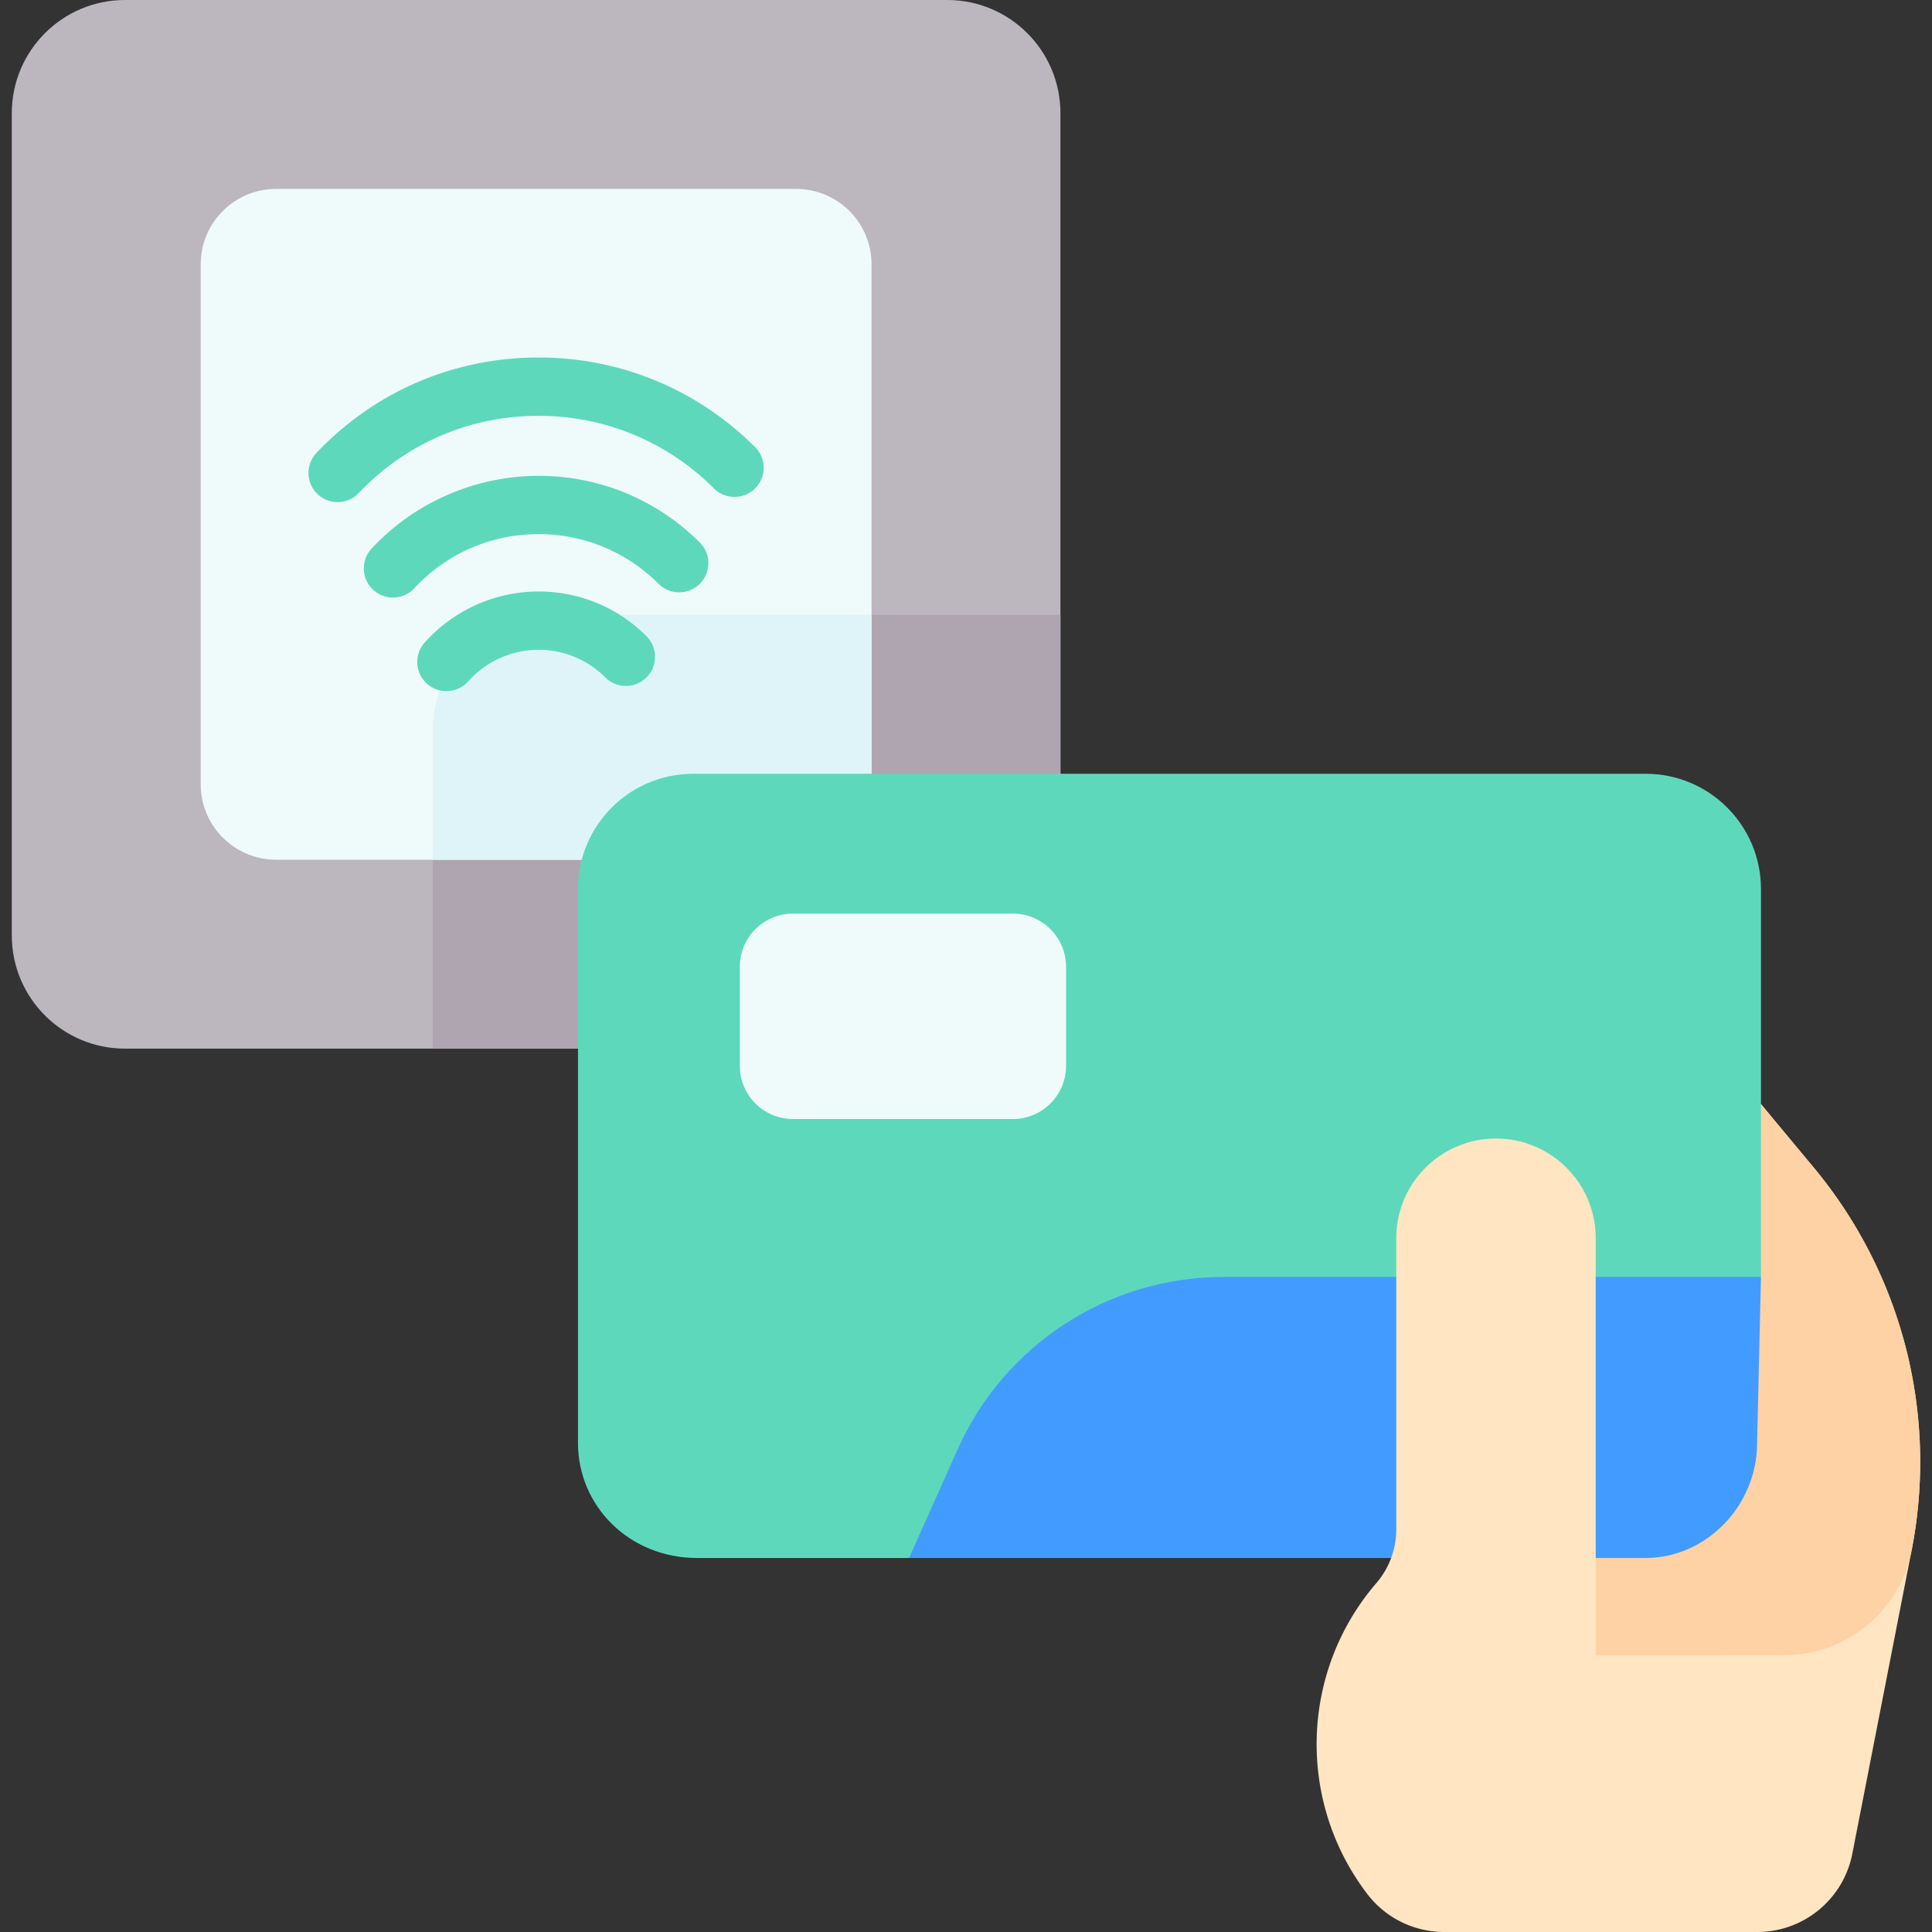
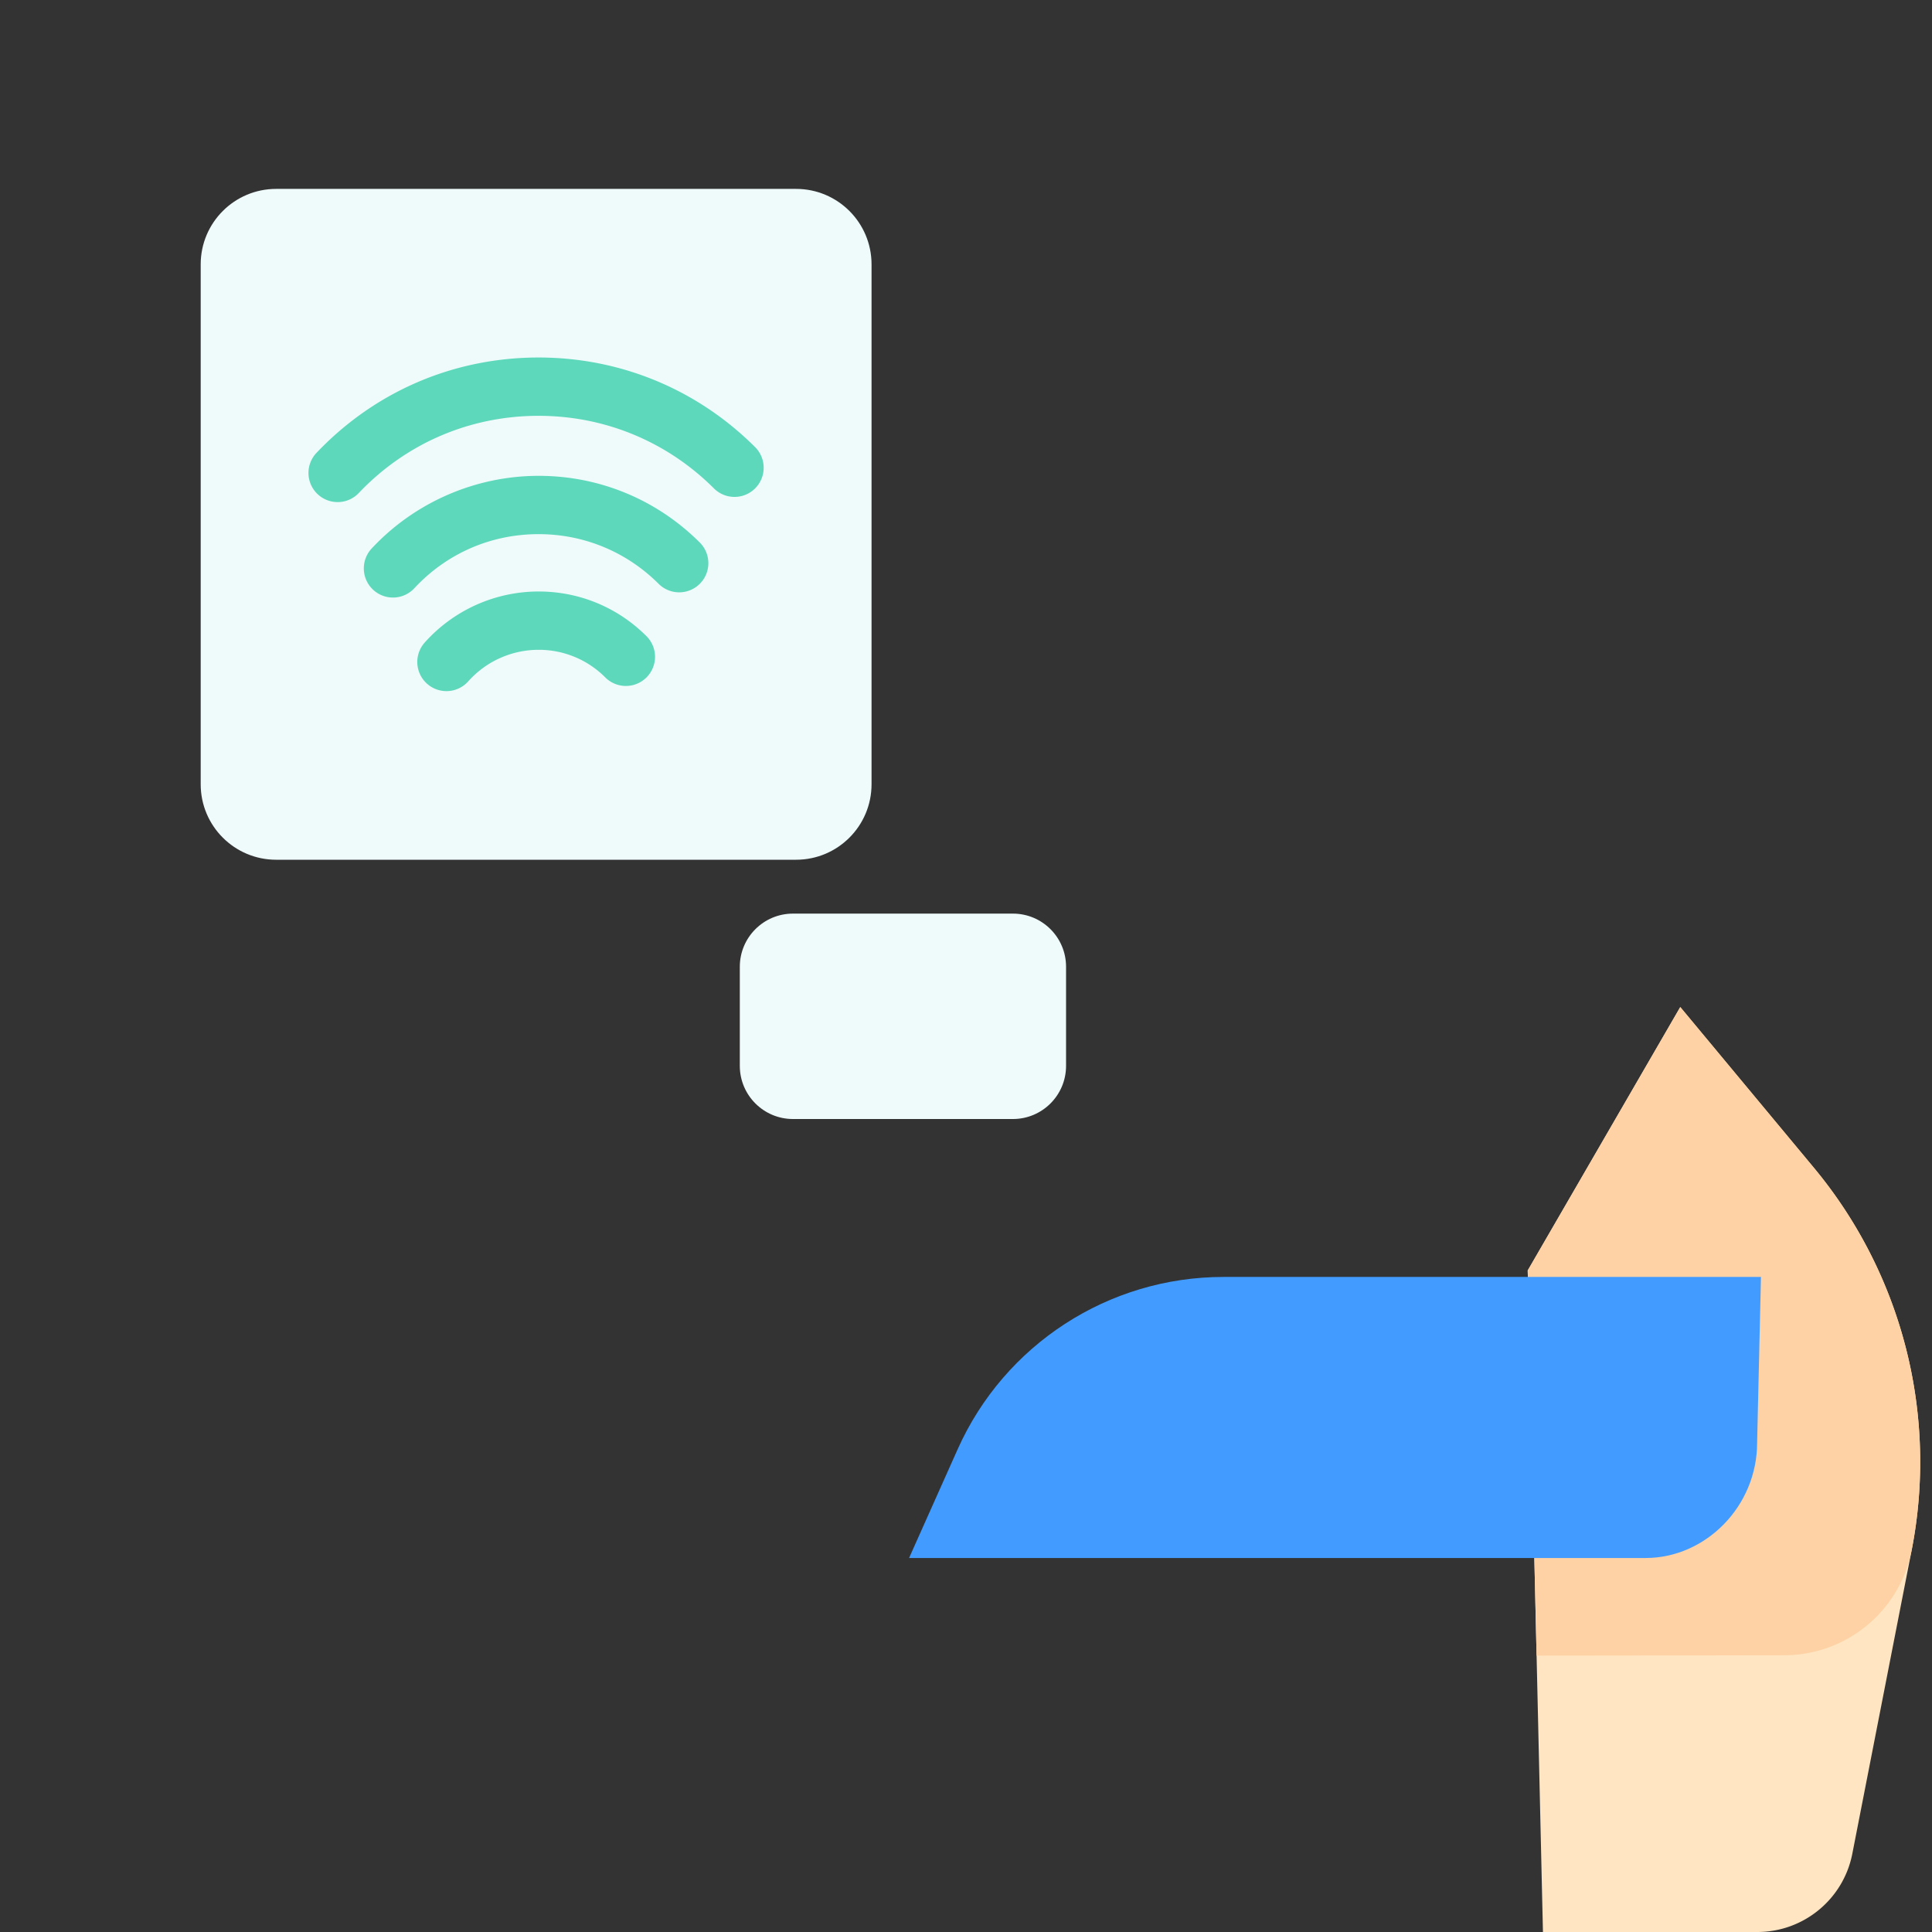
<svg xmlns="http://www.w3.org/2000/svg" viewBox="0 0 512 512">
  <rect x="0" y="0" width="512" height="512" fill="#333333" stroke="none" />
  <path fill="#ffe5c2" d="m480.702 309.476-35.412-42.597-40.432 69.81L408.898 512h56.804c12.272 0 22.825-8.69 25.179-20.733l15.726-80.446a121.94 121.94 0 0 0-25.905-101.345" />
  <path fill="#fed2a4" d="m480.702 309.476-35.412-42.597-40.432 69.81 2.352 102.057s37.986-.03 65.66-.087c16.451-.034 30.581-11.693 33.737-27.838a121.94 121.94 0 0 0-25.905-101.345" />
-   <path fill="#bcb6bf" d="M251.026 277.899H33.127c-16.569 0-30-13.431-30-30V30c0-16.569 13.431-30 30-30h217.899c16.569 0 30 13.431 30 30v217.899c0 16.569-13.431 30-30 30" />
-   <path fill="#afa5b1" d="M250.121 277.899c17.069 0 30.905-13.837 30.905-30.905v-84.029H145.229c-16.872 0-30.549 13.677-30.549 30.549V277.9z" />
  <path fill="#effafb" d="M210.967 227.84H73.186c-11.046 0-20-8.954-20-20V70.059c0-11.046 8.954-20 20-20h137.782c11.046 0 20 8.954 20 20V207.84c-.001 11.046-8.955 20-20.001 20" />
-   <path fill="#def4f8" d="M210.364 227.84c11.379 0 20.604-9.225 20.604-20.604v-44.272H145.23c-16.872 0-30.549 13.677-30.549 30.549v34.327z" />
-   <path fill="#5ed8bb" d="m385.904 397.059-144.991 15.828h-56.178c-17.89 0-31.567-13.677-31.567-30.549V235.607c0-16.872 13.677-30.549 30.549-30.549h252.41c16.872 0 30.549 13.677 30.549 30.549v102.798z" />
  <path fill="#429cff" d="m253.777 384.093-12.864 28.794h195.213c15.853 0 29.53-13.677 29.53-30.549l1.018-43.934H324.229c-30.44 0-58.036 17.896-70.452 45.689" />
-   <path fill="#ffe5c2" d="M396.454 301.728c-14.599 0-26.433 11.834-26.433 26.432v77.152a21.8 21.8 0 0 1-5.272 14.217c-20.155 23.439-21.167 57.782-2.429 82.367A25.66 25.66 0 0 0 382.725 512h40.161V328.16c0-14.598-11.834-26.432-26.432-26.432" />
  <path fill="#effafb" d="M268.427 296.552h-58.28c-7.782 0-14.09-6.308-14.09-14.09v-26.257c0-7.782 6.308-14.09 14.09-14.09h58.28c7.782 0 14.09 6.308 14.09 14.09v26.257c0 7.782-6.308 14.09-14.09 14.09" />
  <g fill="#5ed8bb">
    <path d="M104.14 158.356a7.726 7.726 0 0 1-5.652-12.993c11.402-12.24 27.528-19.261 44.244-19.261 16.149 0 31.332 6.289 42.753 17.708a7.727 7.727 0 0 1-10.928 10.927c-8.501-8.501-19.803-13.183-31.825-13.183-12.626 0-24.323 5.093-32.937 14.341a7.7 7.7 0 0 1-5.655 2.461" />
    <path d="M89.472 133.06a7.727 7.727 0 0 1-5.6-13.049c15.487-16.294 36.39-25.268 58.86-25.268 21.687 0 42.076 8.445 57.412 23.781a7.727 7.727 0 0 1-10.928 10.927c-12.417-12.416-28.926-19.255-46.485-19.255-18.193 0-35.119 7.267-47.659 20.461a7.7 7.7 0 0 1-5.6 2.403M118.31 183.156a7.727 7.727 0 0 1-5.764-12.869 40.5 40.5 0 0 1 30.186-13.536c10.802 0 20.958 4.206 28.596 11.845a7.726 7.726 0 1 1-10.926 10.927 24.83 24.83 0 0 0-17.67-7.319 25.03 25.03 0 0 0-18.653 8.369 7.7 7.7 0 0 1-5.769 2.583" />
  </g>
</svg>